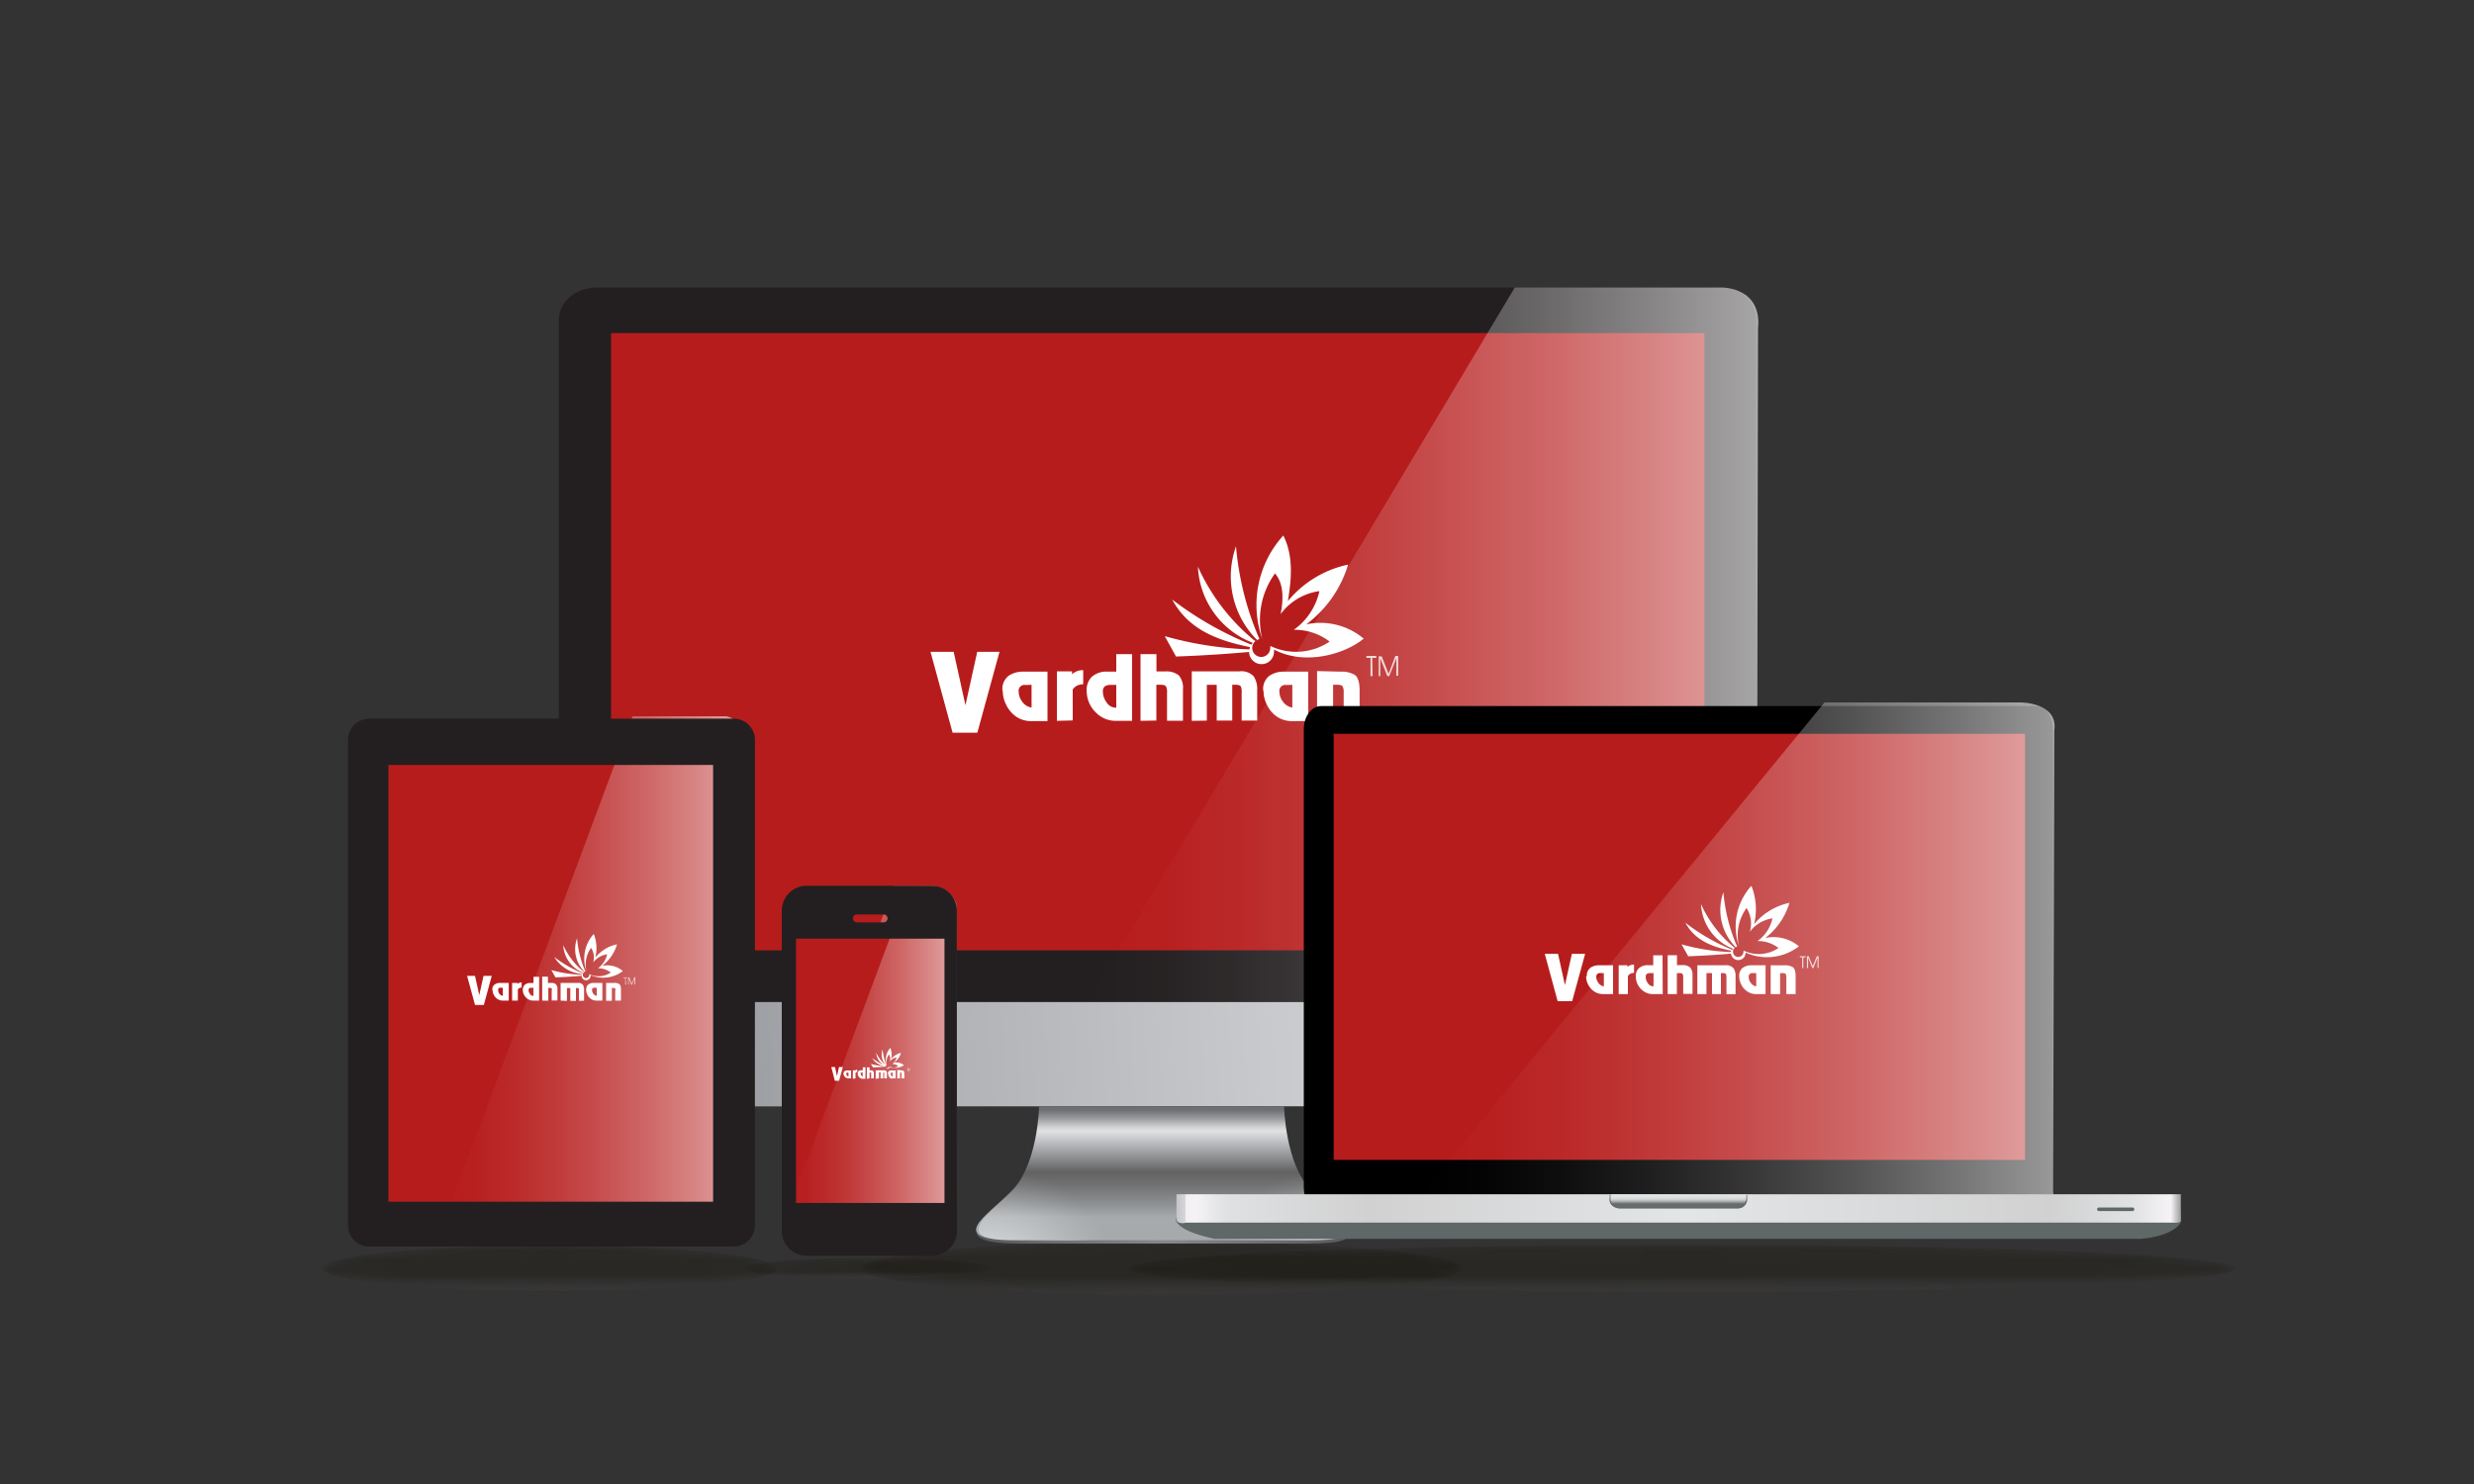
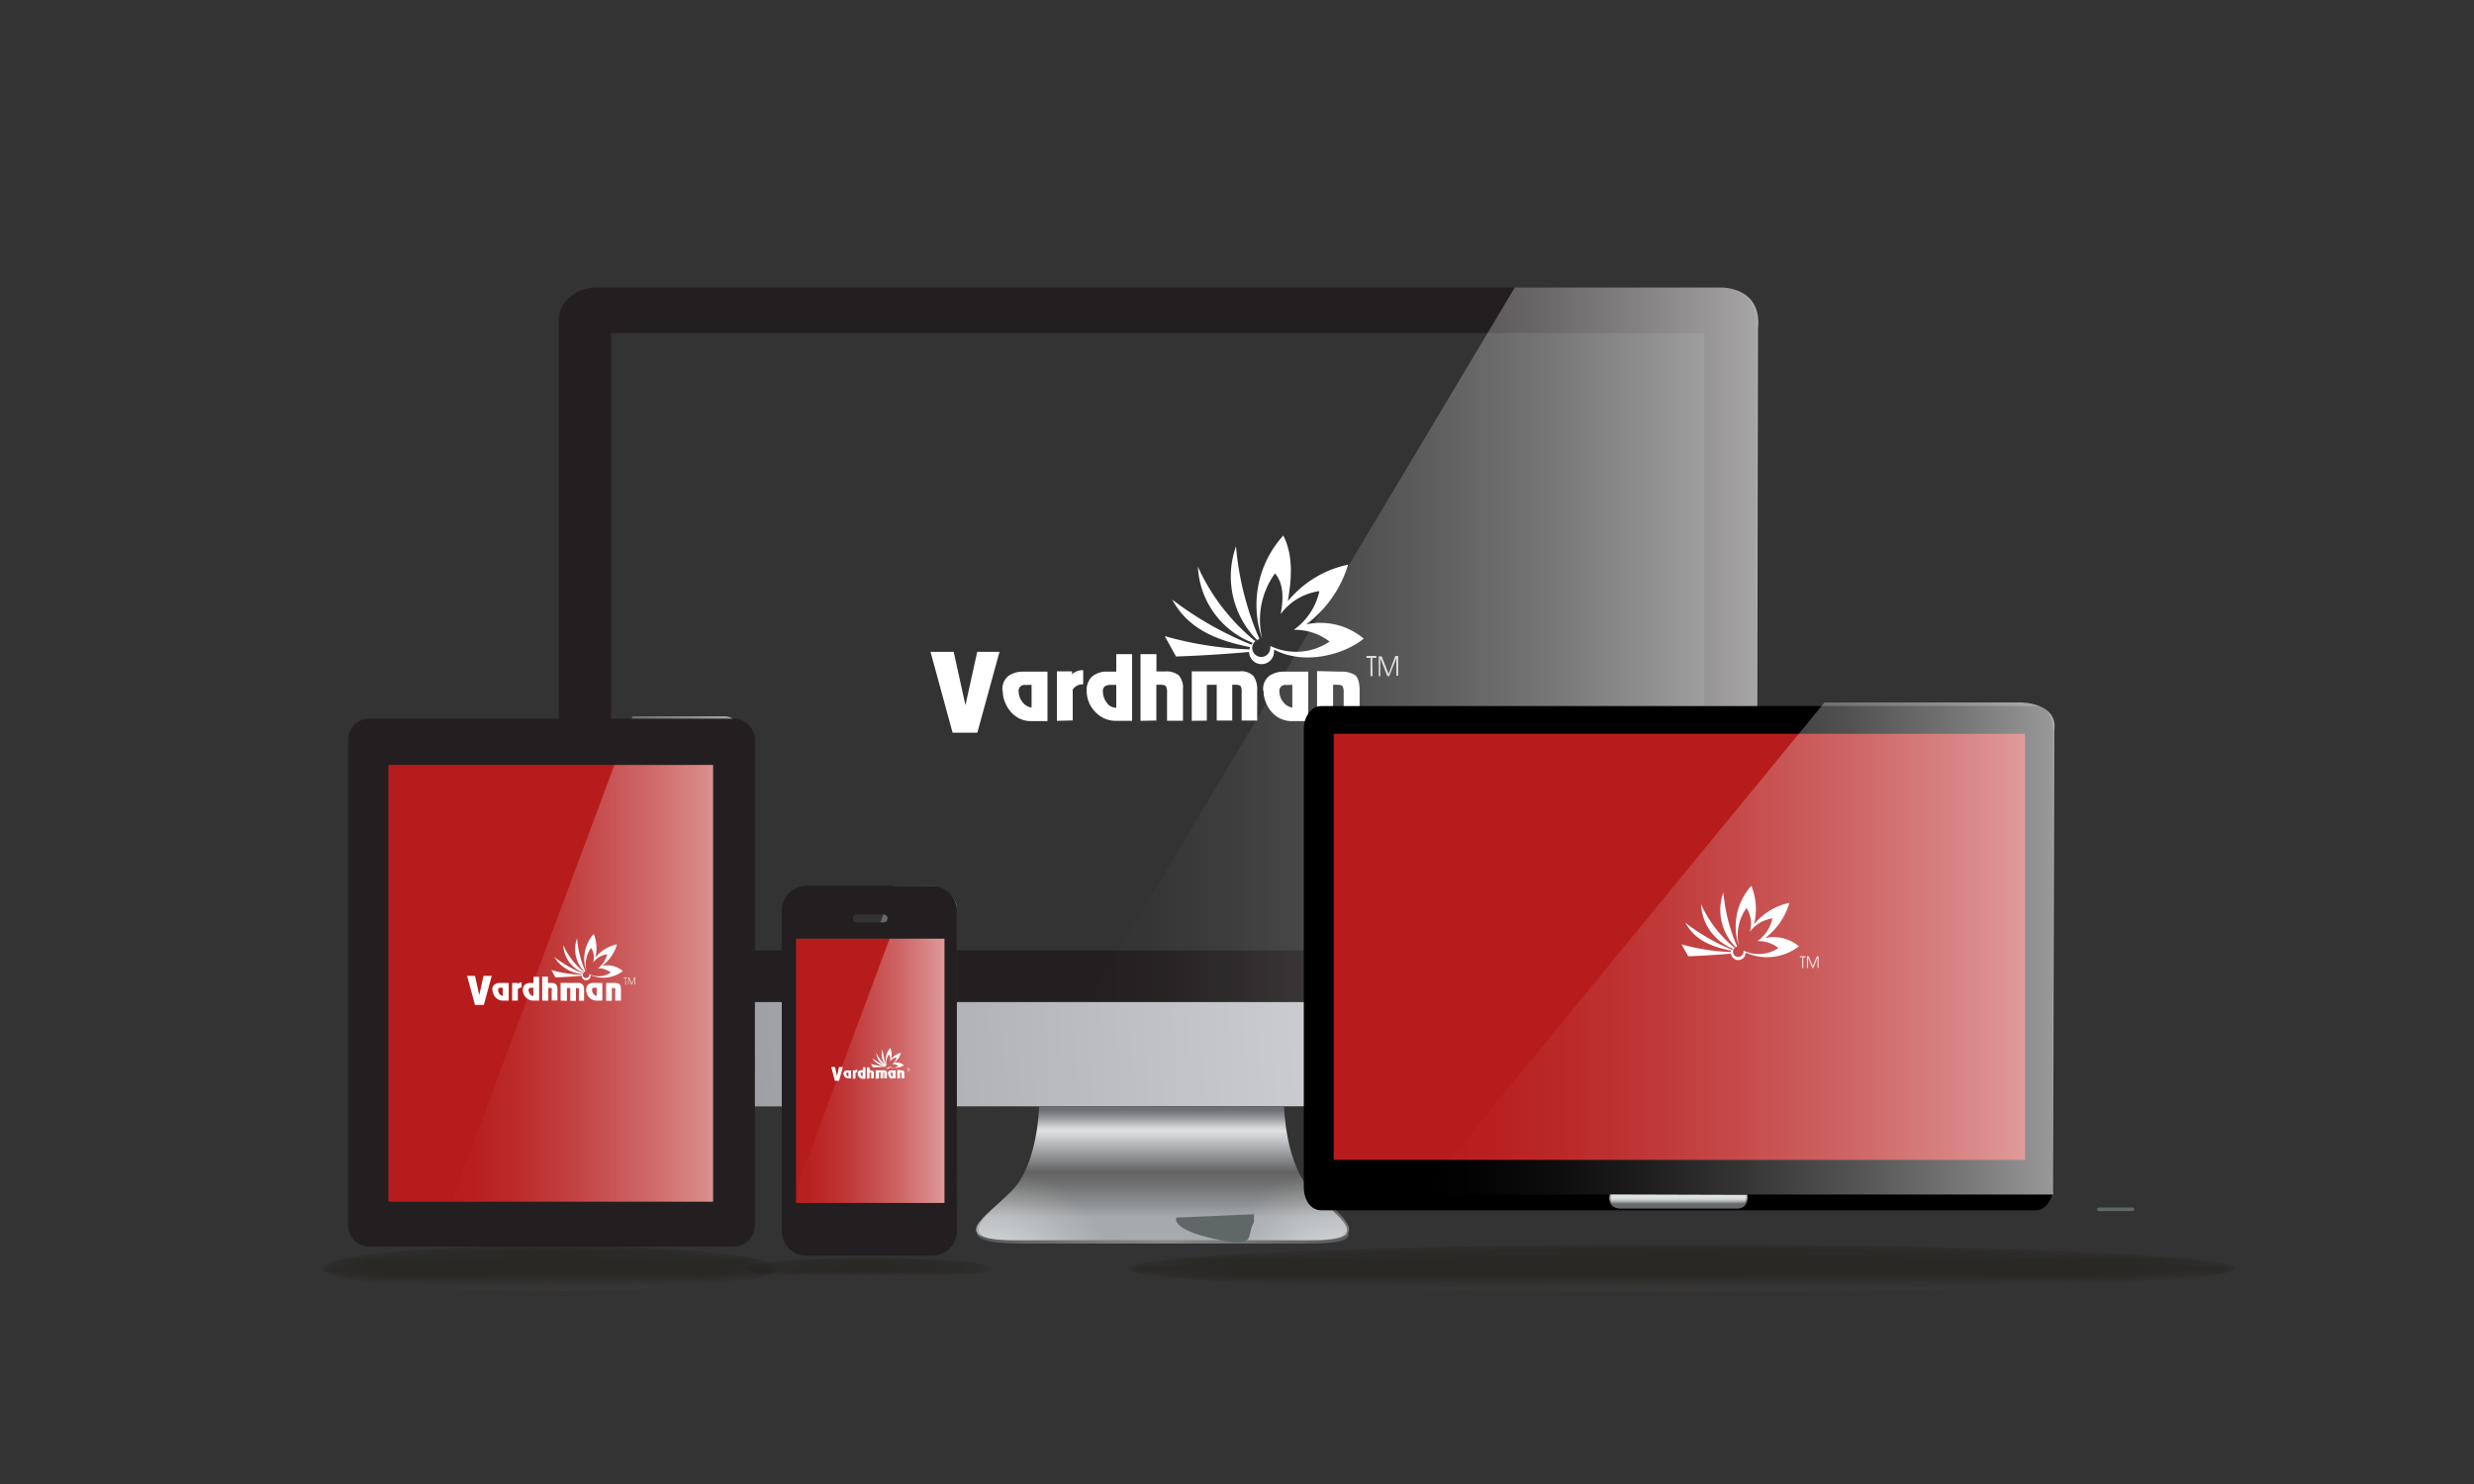
<svg xmlns="http://www.w3.org/2000/svg" xmlns:xlink="http://www.w3.org/1999/xlink" viewBox="0 0 250 150">
  <rect x="0" y="0" width="250" height="150" fill="#333333" stroke="none" />
  <defs>
    <style>.cls-1{fill:url(#radial-gradient);}.cls-2{fill:url(#radial-gradient-2);}.cls-3{fill:url(#radial-gradient-3);}.cls-4{fill:url(#radial-gradient-4);}.cls-5{isolation:isolate;}.cls-6{fill:#b71c1c;}.cls-7{mask:url(#mask);}.cls-22,.cls-24,.cls-28,.cls-8{opacity:0.33;}.cls-8{fill:url(#linear-gradient);}.cls-9{fill:url(#linear-gradient-2);}.cls-10{fill:url(#linear-gradient-3);}.cls-11{fill:url(#radial-gradient-5);}.cls-12{fill:url(#radial-gradient-6);}.cls-13{fill:url(#linear-gradient-4);}.cls-14{fill:url(#linear-gradient-5);}.cls-15{fill:#231f20;}.cls-16{fill:url(#linear-gradient-6);}.cls-17,.cls-20,.cls-25,.cls-26,.cls-35{opacity:0.6;mix-blend-mode:overlay;}.cls-17{fill:url(#linear-gradient-7);}.cls-18,.cls-19{fill:#fff;}.cls-19{opacity:0.8;}.cls-20{fill:url(#linear-gradient-8);}.cls-21{mask:url(#mask-2);}.cls-22{fill:url(#linear-gradient-9);}.cls-23{mask:url(#mask-3);}.cls-24{fill:url(#linear-gradient-10);}.cls-25{fill:url(#linear-gradient-11);}.cls-26{fill:url(#linear-gradient-12);}.cls-27{mask:url(#mask-4);}.cls-28{fill:url(#linear-gradient-13);}.cls-29{fill:#5f6767;}.cls-30{fill:url(#linear-gradient-14);}.cls-31{fill:url(#linear-gradient-15);}.cls-32{fill:url(#linear-gradient-16);}.cls-33{fill:url(#linear-gradient-17);}.cls-34{fill:url(#linear-gradient-18);}.cls-35{fill:url(#linear-gradient-19);}</style>
    <radialGradient id="radial-gradient" cx="117.46" cy="-50.62" r="30.38" gradientTransform="translate(0 132.74) scale(1 0.09)" gradientUnits="userSpaceOnUse">
      <stop offset="0" stop-color="#fff" />
      <stop offset="1" stop-color="#14130a" />
    </radialGradient>
    <radialGradient id="radial-gradient-2" cx="55.56" cy="-225.23" r="22.98" gradientTransform="translate(0 150.78) scale(1 0.1)" xlink:href="#radial-gradient" />
    <radialGradient id="radial-gradient-3" cx="68.2" cy="-50.62" r="11.97" gradientTransform="translate(16.35 132.74) scale(1.05 0.09)" xlink:href="#radial-gradient" />
    <radialGradient id="radial-gradient-4" cx="-184.63" cy="156.53" r="22.56" gradientTransform="translate(628.08 111.62) scale(2.48 0.11)" xlink:href="#radial-gradient" />
    <mask id="mask" x="87.08" y="125.5" width="60.76" height="5.42" maskUnits="userSpaceOnUse">
      <ellipse class="cls-1" cx="117.46" cy="128.21" rx="30.38" ry="2.71" />
    </mask>
    <linearGradient id="linear-gradient" x1="117.47" y1="130.92" x2="117.45" y2="125.55" gradientUnits="userSpaceOnUse">
      <stop offset="0" stop-color="#4d4848" />
      <stop offset="0.35" stop-color="#14130a" />
      <stop offset="1" stop-color="#14130a" />
    </linearGradient>
    <linearGradient id="linear-gradient-2" x1="98.45" y1="125.11" x2="136.94" y2="125.11" gradientUnits="userSpaceOnUse">
      <stop offset="0.01" stop-color="#58595b" />
      <stop offset="0.28" stop-color="#757679" />
      <stop offset="0.51" stop-color="#88898d" />
      <stop offset="1" stop-color="#58595b" />
    </linearGradient>
    <linearGradient id="linear-gradient-3" x1="117.4" y1="110.88" x2="117.4" y2="127.31" gradientUnits="userSpaceOnUse">
      <stop offset="0.08" stop-color="#6d6f73" />
      <stop offset="0.13" stop-color="#97999c" />
      <stop offset="0.18" stop-color="#cccdce" />
      <stop offset="0.21" stop-color="#e0e1e2" />
      <stop offset="0.32" stop-color="#a7a9ac" />
      <stop offset="0.39" stop-color="#868789" />
      <stop offset="0.46" stop-color="#636363" />
      <stop offset="0.53" stop-color="#6e6f6f" />
      <stop offset="0.65" stop-color="#8b8d8f" />
      <stop offset="0.74" stop-color="#a6aaad" />
    </linearGradient>
    <radialGradient id="radial-gradient-5" cx="135.66" cy="131.75" r="13.99" gradientUnits="userSpaceOnUse">
      <stop offset="0" stop-color="#fff" />
      <stop offset="0.17" stop-color="#fff" stop-opacity="0.78" />
      <stop offset="0.4" stop-color="#fff" stop-opacity="0.5" />
      <stop offset="0.6" stop-color="#fff" stop-opacity="0.29" />
      <stop offset="0.78" stop-color="#fff" stop-opacity="0.13" />
      <stop offset="0.92" stop-color="#fff" stop-opacity="0.04" />
      <stop offset="1" stop-color="#fff" stop-opacity="0" />
    </radialGradient>
    <radialGradient id="radial-gradient-6" cx="-862.62" cy="131.75" r="13.99" gradientTransform="matrix(-1, 0, 0, 1, -763.07, 0)" xlink:href="#radial-gradient-5" />
    <linearGradient id="linear-gradient-4" x1="102.53" y1="125.4" x2="132.31" y2="125.4" gradientUnits="userSpaceOnUse">
      <stop offset="0.01" stop-color="#fff" stop-opacity="0" />
      <stop offset="0.18" stop-color="#fff" stop-opacity="0.38" />
      <stop offset="0.34" stop-color="#fff" stop-opacity="0.71" />
      <stop offset="0.45" stop-color="#fff" stop-opacity="0.92" />
      <stop offset="0.51" stop-color="#fff" />
      <stop offset="1" stop-color="#fff" stop-opacity="0" />
    </linearGradient>
    <linearGradient id="linear-gradient-5" x1="54.35" y1="110.56" x2="185.95" y2="101.93" gradientUnits="userSpaceOnUse">
      <stop offset="0" stop-color="#78797d" />
      <stop offset="0.32" stop-color="#737478" />
      <stop offset="0.49" stop-color="#6d6f73" />
      <stop offset="1" stop-color="#6d6f73" />
    </linearGradient>
    <linearGradient id="linear-gradient-6" x1="54.38" y1="110.55" x2="185.94" y2="101.93" gradientUnits="userSpaceOnUse">
      <stop offset="0" stop-color="#898a8f" />
      <stop offset="0.05" stop-color="#909196" />
      <stop offset="0.31" stop-color="#b1b2b6" />
      <stop offset="0.57" stop-color="#c8cacd" />
      <stop offset="0.8" stop-color="#d6d8db" />
      <stop offset="1" stop-color="#dbdde0" />
    </linearGradient>
    <linearGradient id="linear-gradient-7" x1="109.93" y1="65.17" x2="177.66" y2="65.17" gradientUnits="userSpaceOnUse">
      <stop offset="0" stop-color="#fff" stop-opacity="0" />
      <stop offset="0.09" stop-color="#fff" stop-opacity="0.02" />
      <stop offset="0.22" stop-color="#fff" stop-opacity="0.09" />
      <stop offset="0.36" stop-color="#fff" stop-opacity="0.2" />
      <stop offset="0.51" stop-color="#fff" stop-opacity="0.35" />
      <stop offset="0.68" stop-color="#fff" stop-opacity="0.54" />
      <stop offset="0.85" stop-color="#fff" stop-opacity="0.77" />
      <stop offset="1" stop-color="#fff" />
    </linearGradient>
    <linearGradient id="linear-gradient-8" x1="44.6" y1="98.31" x2="74.94" y2="98.31" xlink:href="#linear-gradient-7" />
    <mask id="mask-2" x="32.58" y="125.91" width="45.97" height="4.61" maskUnits="userSpaceOnUse">
      <ellipse class="cls-2" cx="55.56" cy="128.21" rx="22.98" ry="2.3" />
    </mask>
    <linearGradient id="linear-gradient-9" x1="55.57" y1="130.51" x2="55.56" y2="125.95" xlink:href="#linear-gradient" />
    <mask id="mask-3" x="75.21" y="127.15" width="25.07" height="2.14" maskUnits="userSpaceOnUse">
      <ellipse class="cls-3" cx="87.75" cy="128.21" rx="12.53" ry="1.07" />
    </mask>
    <linearGradient id="linear-gradient-10" x1="87.75" y1="129.28" x2="87.74" y2="127.16" xlink:href="#linear-gradient" />
    <linearGradient id="linear-gradient-11" x1="78.98" y1="105.51" x2="96.68" y2="105.51" xlink:href="#linear-gradient-7" />
    <linearGradient id="linear-gradient-12" x1="79.48" y1="108.45" x2="96.3" y2="108.45" xlink:href="#linear-gradient-7" />
    <mask id="mask-4" x="113.96" y="125.82" width="111.95" height="4.78" maskUnits="userSpaceOnUse">
      <ellipse class="cls-4" cx="169.93" cy="128.21" rx="55.97" ry="2.39" />
    </mask>
    <linearGradient id="linear-gradient-13" x1="169.94" y1="130.6" x2="169.93" y2="125.86" xlink:href="#linear-gradient" />
    <linearGradient id="linear-gradient-14" x1="118.82" y1="122.17" x2="220.39" y2="122.17" gradientUnits="userSpaceOnUse">
      <stop offset="0" stop-color="#999c9d" />
      <stop offset="0" stop-color="#a5a7a9" />
      <stop offset="0" stop-color="#c2c3c5" />
      <stop offset="0.01" stop-color="#d9d8da" />
      <stop offset="0.01" stop-color="#e9e7ea" />
      <stop offset="0.01" stop-color="#f2f0f3" />
      <stop offset="0.02" stop-color="#f5f3f6" />
      <stop offset="0.05" stop-color="#dfe1e3" />
      <stop offset="0.19" stop-color="#d1d1d1" />
      <stop offset="0.51" stop-color="#e3e5e7" />
      <stop offset="0.87" stop-color="#d1d1d1" />
      <stop offset="0.95" stop-color="#dfe1e3" />
      <stop offset="0.99" stop-color="#f5f3f6" />
      <stop offset="1" stop-color="#999c9d" />
    </linearGradient>
    <linearGradient id="linear-gradient-15" x1="169.61" y1="122.17" x2="169.61" y2="120.73" gradientUnits="userSpaceOnUse">
      <stop offset="0.34" stop-color="#676b6c" />
      <stop offset="0.36" stop-color="#707475" />
      <stop offset="0.46" stop-color="#989b9c" />
      <stop offset="0.55" stop-color="#b7b9bb" />
      <stop offset="0.64" stop-color="#cdcfd1" />
      <stop offset="0.73" stop-color="#daddde" />
      <stop offset="0.81" stop-color="#dfe1e3" />
      <stop offset="0.98" stop-color="#e3e5e7" />
    </linearGradient>
    <linearGradient id="linear-gradient-16" x1="163.02" y1="122.04" x2="163.02" y2="120.69" gradientUnits="userSpaceOnUse">
      <stop offset="0.02" stop-color="#5f6767" />
      <stop offset="0.48" stop-color="#676b6c" />
      <stop offset="0.51" stop-color="#717576" />
      <stop offset="0.62" stop-color="#878a8b" />
      <stop offset="0.72" stop-color="#949899" />
      <stop offset="0.81" stop-color="#999c9d" />
    </linearGradient>
    <linearGradient id="linear-gradient-17" x1="170" y1="122.11" x2="170" y2="120.77" xlink:href="#linear-gradient-16" />
    <linearGradient id="linear-gradient-18" x1="176.45" y1="120.8" x2="176.45" y2="120.77" xlink:href="#linear-gradient-16" />
    <linearGradient id="linear-gradient-19" x1="143.59" y1="95.9" x2="207.63" y2="95.9" xlink:href="#linear-gradient-7" />
  </defs>
  <title>Carousel-1</title>
  <g class="cls-5">
    <g id="Layer_1" data-name="Layer 1">
-       <rect class="cls-6" x="61.25" y="30.77" width="112.91" height="66.62" />
      <g class="cls-7">
-         <ellipse class="cls-8" cx="117.46" cy="128.21" rx="30.38" ry="2.71" />
-       </g>
+         </g>
      <path class="cls-9" d="M98.69,124.71v-.15h0c0,.7,1.24,1.13,4.21,1.13h29.41c3,0,4-.33,4-1H98.69Z" />
      <path class="cls-10" d="M132.51,120.35c-2.65-2.7-2.75-8.51-2.75-8.51H105s-.1,5.81-2.75,8.51-6.8,5,.4,5h29.41C139.31,125.37,135.16,123.06,132.51,120.35Z" />
      <path class="cls-11" d="M119.77,125.37c1.47-3,6.17-5.89,12-6.46a6.31,6.31,0,0,0,.93,1.22c2.6,2.65,6.66,5.24,0,5.24Z" />
      <path class="cls-12" d="M115.44,125.37c-1.47-3-6.17-5.89-12-6.46a6.32,6.32,0,0,1-.93,1.22c-2.6,2.65-6.66,5.24,0,5.24Z" />
-       <path class="cls-13" d="M102.53,125.4c2.48,0,5-.06,7.45-.08l7.45,0,7.45,0,3.72,0,3.72,0-3.72,0-3.72,0-7.45,0-7.45,0C107.49,125.46,105,125.44,102.53,125.4Z" />
      <path class="cls-14" d="M56.47,108.2a3.87,3.87,0,0,0,3.86,3.65H173.88a3.67,3.67,0,0,0,3.64-3.65v-6.91h-121Z" />
      <path class="cls-15" d="M173.88,29.06H60.33c-2,0-3.86,1.32-3.86,3.3v68.93h121V32.36A3.39,3.39,0,0,0,173.88,29.06Zm-1.64,67H61.75V33.67H172.24Z" />
      <path class="cls-16" d="M56.47,107.8a4.23,4.23,0,0,0,3.86,4H173.88c2,0,3.64-2.06,3.64-4v-6.51h-121Z" />
      <path class="cls-17" d="M153.07,29.06h21s4,0,3.58,4.13l-.13,68.08H109.93" />
      <path class="cls-18" d="M96.37,65.89l1.19,5.39h0l1.19-5.39H101l-2.24,8.17h-2.5l-2.23-8.17Zm39.12,2a2.53,2.53,0,0,1,1.43.34c.31.23.47.76.47,1.57v3.06h-1.61V70a1.17,1.17,0,0,0-.12-.64c-.07-.1-.27-.15-.58-.15h-.37v3.62h-1.62v-5Zm-7.84,1.91a1.67,1.67,0,0,1,.62-1.49,2.54,2.54,0,0,1,1.48-.42h2.45v5h-1.61a2.67,2.67,0,0,1-1.55-.45,3,3,0,0,1-1-1.17,3.12,3.12,0,0,1-.36-1.44Zm2.33-.56a.59.59,0,0,0-.69.69,1.61,1.61,0,0,0,.36,1,1.42,1.42,0,0,0,.94.59v-2.3Zm-9.55,3.62v-5h4.79a1.73,1.73,0,0,1,1.46.49,2.37,2.37,0,0,1,.36,1.43v3.05h-1.57V70a1.26,1.26,0,0,0-.1-.64c-.07-.1-.27-.15-.59-.15h-.26v3.62h-1.57V69.22h-1v3.62Zm-5.18,0V66.12h1.61v1.75h.89a1.94,1.94,0,0,1,1.37.4,1.89,1.89,0,0,1,.42,1.4v3.18h-1.61V70a1.11,1.11,0,0,0-.12-.64c-.07-.1-.27-.15-.59-.15h-.37v3.62Zm-.85,0h-1.64a2.75,2.75,0,0,1-1.53-.44,3.24,3.24,0,0,1-1.06-1.15,3.06,3.06,0,0,1-.36-1.46,1.85,1.85,0,0,1,.52-1.4,2.24,2.24,0,0,1,1.62-.52h.85V66.12h1.6Zm-1.6-1.33v-2.3h-.57a1.05,1.05,0,0,0-.58.14.61.61,0,0,0-.2.54,1.8,1.8,0,0,0,.37,1.08,1.09,1.09,0,0,0,.93.54Zm-6,1.33v-5h1.53v.29a1.6,1.6,0,0,1,1.13-.41v1.43a1.22,1.22,0,0,0-1.06.52v3.13Zm-5.5-3.06a1.67,1.67,0,0,1,.62-1.49,2.54,2.54,0,0,1,1.48-.42h2.45v5h-1.61a2.67,2.67,0,0,1-1.55-.45,3.09,3.09,0,0,1-1-1.17,3.12,3.12,0,0,1-.36-1.44Zm2.33-.56a.59.59,0,0,0-.69.69,1.68,1.68,0,0,0,.36,1,1.42,1.42,0,0,0,.94.59v-2.3Z" />
      <path class="cls-19" d="M138.7,68.34h-.21V66.5h-.41v-.2h1v.2h-.41Zm.62,0v-2h.3l.7,1.77L141,66.3h.29v2h-.19V66.55l-.72,1.79h-.19l-.71-1.79v1.79Z" />
      <path class="cls-18" d="M128.74,65.66a.93.93,0,0,1,0,.18,1.26,1.26,0,0,1-2.52.06q-3.72.33-7.38.46L117.7,64.3a35.68,35.68,0,0,0,8.56,1.34,1.3,1.3,0,0,1,.06-.23c-3.59-.72-6.3-1.92-7.87-4.81a34,34,0,0,0,8,4.56,1.46,1.46,0,0,1,.15-.18,8.68,8.68,0,0,1-5.55-7.7,20.61,20.61,0,0,0,5.77,7.51l.2-.11a9.09,9.09,0,0,1-2.12-9.46,29.85,29.85,0,0,0,2.37,9.38.91.91,0,1,0,1.09.89.54.54,0,0,0,0-.2,6.06,6.06,0,0,0,6-.44,5.78,5.78,0,0,0-3.62-1.19,6.52,6.52,0,0,0,2.59-3.91,5.85,5.85,0,0,0-3.92,2.32c.25-1.29.39-3-.57-4.11a8,8,0,0,0-1.28,6.64h0a10.41,10.41,0,0,1,2.12-10.47c1.12,2.22.76,4.76.46,6.63a10.77,10.77,0,0,1,6.09-3.69A11.81,11.81,0,0,1,132,63.11a6.79,6.79,0,0,1,5.8,1.44C136,66.06,131.95,67.34,128.74,65.66Z" />
      <rect class="cls-6" x="31.31" y="79.33" width="48.81" height="37.32" transform="translate(153.7 42.28) rotate(90)" />
      <path class="cls-20" d="M63.92,72.4h9.4s1.8,0,1.61,3l-.06,48.85H44.6" />
      <path class="cls-15" d="M76.29,74.79a2.15,2.15,0,0,0-2.15-2.15H37.32a2.15,2.15,0,0,0-2.15,2.15v49.06A2.15,2.15,0,0,0,37.32,126H74.13a2.15,2.15,0,0,0,2.15-2.15Zm-4.23,46.68H39.25V77.32H72.06Z" />
      <g class="cls-21">
        <ellipse class="cls-22" cx="55.56" cy="128.21" rx="22.98" ry="2.3" />
      </g>
      <path class="cls-18" d="M48,98.64l.43,1.94h0l.43-1.94h.83l-.8,2.94H48l-.8-2.94Zm14.06.71a.91.91,0,0,1,.52.12c.11.08.17.27.17.57v1.1h-.58v-1a.42.42,0,0,0,0-.23s-.1-.05-.21-.05h-.13v1.3h-.58V99.35Zm-2.82.69a.6.6,0,0,1,.22-.54.91.91,0,0,1,.53-.15h.88v1.79h-.58a1,1,0,0,1-.56-.16,1.08,1.08,0,0,1-.37-.42,1.12,1.12,0,0,1-.13-.52Zm.84-.2a.21.21,0,0,0-.25.25.58.58,0,0,0,.13.36.51.51,0,0,0,.34.21v-.82Zm-3.43,1.3V99.35h1.72a.62.62,0,0,1,.52.18.85.85,0,0,1,.13.52v1.1H58.5v-1a.45.45,0,0,0,0-.23s-.1-.05-.21-.05h-.09v1.3h-.57v-1.3h-.34v1.3Zm-1.86,0V98.72h.58v.63h.32a.7.7,0,0,1,.49.14.68.68,0,0,1,.15.5v1.14h-.58v-1a.4.4,0,0,0,0-.23s-.1-.05-.21-.05h-.13v1.3Zm-.31,0h-.59a1,1,0,0,1-.55-.16,1.16,1.16,0,0,1-.38-.41,1.1,1.1,0,0,1-.13-.52.67.67,0,0,1,.19-.5.8.8,0,0,1,.58-.19h.31v-.63h.57Zm-.57-.48v-.82h-.21a.38.38,0,0,0-.21.05.22.22,0,0,0-.07.19.65.65,0,0,0,.13.39.39.39,0,0,0,.34.19Zm-2.16.48V99.35h.55v.1a.58.58,0,0,1,.41-.15v.52a.44.44,0,0,0-.38.19v1.13Zm-2-1.1A.6.6,0,0,1,50,99.5a.91.91,0,0,1,.53-.15h.88v1.79h-.58a1,1,0,0,1-.56-.16,1.11,1.11,0,0,1-.37-.42,1.12,1.12,0,0,1-.13-.52Zm.84-.2a.21.21,0,0,0-.25.25.61.61,0,0,0,.13.36.51.51,0,0,0,.34.21v-.82Z" />
      <path class="cls-19" d="M63.26,99.52h-.08v-.66H63v-.07h.37v.07h-.15Zm.22,0v-.73h.11l.25.64.26-.64h.1v.73h-.07v-.64l-.26.64h-.07l-.26-.64v.64Z" />
      <path class="cls-18" d="M59.68,98.56a.34.34,0,0,1,0,.07.45.45,0,0,1-.9,0q-1.34.12-2.65.16l-.42-.74a12.83,12.83,0,0,0,3.08.48.47.47,0,0,1,0-.08A3.69,3.69,0,0,1,56,96.73a12.24,12.24,0,0,0,2.87,1.64l.05-.06a3.12,3.12,0,0,1-2-2.77A7.41,7.41,0,0,0,59,98.24l.07,0a3.27,3.27,0,0,1-.76-3.4,10.73,10.73,0,0,0,.85,3.37.33.33,0,1,0,.39.32.2.2,0,0,0,0-.07,2.18,2.18,0,0,0,2.17-.16,2.08,2.08,0,0,0-1.3-.43,2.34,2.34,0,0,0,.93-1.41,2.1,2.1,0,0,0-1.41.83,1.79,1.79,0,0,0-.21-1.48,2.87,2.87,0,0,0-.46,2.39h0A3.74,3.74,0,0,1,60,94.4a3.89,3.89,0,0,1,.16,2.38,3.87,3.87,0,0,1,2.19-1.33,4.24,4.24,0,0,1-1.5,2.18,2.44,2.44,0,0,1,2.09.52A3.23,3.23,0,0,1,59.68,98.56Z" />
      <g class="cls-23">
        <ellipse class="cls-24" cx="87.75" cy="128.21" rx="12.53" ry="1.07" />
      </g>
      <path class="cls-25" d="M90.28,89.53h4.07a2.87,2.87,0,0,1,2.28,1.84l.06,28.89a1.16,1.16,0,0,1-1,1.23c-1.11-.08-16.69,0-16.69,0" />
      <rect class="cls-6" x="73.72" y="100.18" width="28.69" height="16.41" transform="translate(196.44 20.31) rotate(90)" />
      <path class="cls-26" d="M90.19,94.09H95.4s1,0,.89,1.64l0,27.08H79.48" />
      <path class="cls-15" d="M96.69,92.05a2.52,2.52,0,0,0-2.52-2.52H81.54A2.52,2.52,0,0,0,79,92.05v32.36a2.52,2.52,0,0,0,2.52,2.52H94.18a2.52,2.52,0,0,0,2.52-2.52Zm-7,.78a.4.4,0,0,1-.4.4h-2.7a.4.4,0,0,1-.4-.4v0a.4.4,0,0,1,.4-.4h2.7a.4.4,0,0,1,.4.4Zm5.75,28.76h-15V94.88h15Z" />
      <path class="cls-18" d="M84.38,107.85l.2.92h0l.2-.92h.39l-.38,1.39h-.43L84,107.85Zm6.68.34a.43.43,0,0,1,.24.06c.05,0,.08.13.08.27V109h-.27v-.48a.2.2,0,0,0,0-.11s0,0-.1,0h-.06V109h-.28v-.85Zm-1.34.33a.29.29,0,0,1,.11-.25.43.43,0,0,1,.25-.07h.42V109h-.27A.46.46,0,0,1,90,109a.51.51,0,0,1-.18-.2.53.53,0,0,1-.06-.25Zm.4-.1a.1.1,0,0,0-.12.12.28.28,0,0,0,.06.17.24.24,0,0,0,.16.1v-.39Zm-1.63.62v-.85h.82a.3.3,0,0,1,.25.08.4.4,0,0,1,.06.24V109h-.27v-.48a.21.21,0,0,0,0-.11s0,0-.1,0h0V109h-.27v-.62h-.16V109Zm-.89,0v-1.15h.27v.3H88a.33.33,0,0,1,.23.07.32.32,0,0,1,.07.24V109h-.27v-.48a.19.19,0,0,0,0-.11s0,0-.1,0h-.06V109Zm-.15,0h-.28a.47.47,0,0,1-.26-.08.55.55,0,0,1-.18-.2.52.52,0,0,1-.06-.25.32.32,0,0,1,.09-.24.38.38,0,0,1,.28-.09h.15v-.3h.27Zm-.27-.23v-.39h-.1a.18.18,0,0,0-.1,0,.1.1,0,0,0,0,.09.31.31,0,0,0,.06.19.19.19,0,0,0,.16.09Zm-1,.23v-.85h.26v0a.27.27,0,0,1,.19-.07v.24a.21.21,0,0,0-.18.09V109Zm-.94-.52a.29.29,0,0,1,.11-.25.43.43,0,0,1,.25-.07H86V109h-.27a.46.46,0,0,1-.26-.08.53.53,0,0,1-.18-.2.53.53,0,0,1-.06-.25Zm.4-.1a.1.1,0,0,0-.12.12.29.29,0,0,0,.06.17.24.24,0,0,0,.16.1v-.39Z" />
      <path class="cls-19" d="M91.61,108.27h0V108H91.5v0h.18v0h-.07Zm.11,0v-.35h.05l.12.3.12-.3h0v.35h0V108l-.12.31h0l-.12-.31v.31Z" />
      <path class="cls-18" d="M89.9,107.81a.16.16,0,0,1,0,0,.21.21,0,0,1-.43,0q-.64.06-1.26.08l-.2-.35a6.09,6.09,0,0,0,1.46.23v0a1.75,1.75,0,0,1-1.34-.82,5.81,5.81,0,0,0,1.37.78l0,0a1.48,1.48,0,0,1-.95-1.31,3.52,3.52,0,0,0,1,1.28l0,0a1.55,1.55,0,0,1-.36-1.62,5.1,5.1,0,0,0,.4,1.6.15.15,0,1,0,.19.15.09.09,0,0,0,0,0,1,1,0,0,0,1-.08,1,1,0,0,0-.62-.2,1.11,1.11,0,0,0,.44-.67,1,1,0,0,0-.67.4.85.85,0,0,0-.1-.7,1.37,1.37,0,0,0-.22,1.13h0a1.78,1.78,0,0,1,.36-1.79,1.85,1.85,0,0,1,.08,1.13,1.84,1.84,0,0,1,1-.63,2,2,0,0,1-.71,1,1.16,1.16,0,0,1,1,.25A1.53,1.53,0,0,1,89.9,107.81Z" />
      <g class="cls-27">
        <ellipse class="cls-28" cx="169.93" cy="128.21" rx="55.97" ry="2.39" />
      </g>
      <path d="M207.46,120c0,1.29-.78,2.33-1.74,2.33H133.49c-1,0-1.74-1-1.74-2.33V73.7c0-1.29.78-2.33,1.74-2.33h72.23c1,0,1.74,1,1.74,2.33Z" />
      <rect class="cls-6" x="134.77" y="74.17" width="69.87" height="43.07" />
-       <path class="cls-29" d="M118.86,123.07s-.63,1.17,3.85,2.15h93.68s3.13-.2,4-1.68v-.81Z" />
-       <path class="cls-30" d="M118.88,120.71h101.5v2.61s.15.35-1,.26h-99.5s-.93.26-1-.35Z" />
+       <path class="cls-29" d="M118.86,123.07s-.63,1.17,3.85,2.15s3.13-.2,4-1.68v-.81Z" />
      <path class="cls-29" d="M215.67,122.23a.17.17,0,0,1-.15.18h-3.45a.17.17,0,0,1-.15-.18h0a.17.17,0,0,1,.15-.18h3.45a.17.17,0,0,1,.15.18Z" />
      <path class="cls-31" d="M162.74,120.73s-.39,1.3.91,1.43h11.78s1.25.16,1.09-1.39Z" />
      <path class="cls-32" d="M162.81,120.73h0v0h-.14s-.35,1.13.74,1.35C162.48,121.76,162.81,120.73,162.81,120.73Z" />
      <path class="cls-33" d="M176.58,120.77h-.13v0c.09,1.47-1.09,1.27-1.09,1.27H163.59l-.17,0a1.56,1.56,0,0,0,.3.06h11.78S176.71,122.3,176.58,120.77Z" />
      <path class="cls-34" d="M176.45,120.8v0h0Z" />
      <path class="cls-35" d="M184.37,71h19.83s3.8,0,3.39,2.84l-.12,46.9H143.59" />
-       <path class="cls-18" d="M157.44,96.41l.7,3.16h0l.7-3.16h1.34l-1.31,4.78h-1.47l-1.3-4.78Zm22.9,1.16a1.48,1.48,0,0,1,.84.2c.18.14.27.44.27.92v1.79h-.94V98.83a.68.68,0,0,0-.07-.38c0-.06-.16-.09-.34-.09h-.22v2.12h-.95V97.57Zm-4.59,1.12a1,1,0,0,1,.36-.87,1.49,1.49,0,0,1,.87-.25h1.43v2.91h-.94a1.56,1.56,0,0,1-.91-.27,1.75,1.75,0,0,1-.6-.68,1.83,1.83,0,0,1-.21-.85Zm1.36-.33a.35.35,0,0,0-.4.4.94.94,0,0,0,.21.59.83.83,0,0,0,.55.35V98.36Zm-5.59,2.12V97.57h2.8a1,1,0,0,1,.85.29,1.38,1.38,0,0,1,.21.84v1.79h-.92V98.83a.74.74,0,0,0-.06-.38c0-.06-.16-.09-.35-.09h-.15v2.12H173V98.36h-.56v2.12Zm-3,0V96.55h.94v1h.52a1.14,1.14,0,0,1,.8.23,1.11,1.11,0,0,1,.25.82v1.86h-.94V98.83a.65.65,0,0,0-.07-.38c0-.06-.16-.09-.35-.09h-.22v2.12Zm-.5,0h-1a1.61,1.61,0,0,1-.89-.26,1.9,1.9,0,0,1-.62-.68,1.79,1.79,0,0,1-.21-.85,1.09,1.09,0,0,1,.31-.82,1.31,1.31,0,0,1,.95-.31h.5v-1H168Zm-.93-.78V98.36h-.33a.62.62,0,0,0-.34.08.36.36,0,0,0-.12.31,1.05,1.05,0,0,0,.22.63.64.64,0,0,0,.55.31Zm-3.52.78V97.57h.89v.17a.94.94,0,0,1,.66-.24v.84a.71.71,0,0,0-.62.31v1.83Zm-3.22-1.79a1,1,0,0,1,.36-.87,1.49,1.49,0,0,1,.87-.25H163v2.91H162a1.56,1.56,0,0,1-.91-.27,1.81,1.81,0,0,1-.6-.68,1.83,1.83,0,0,1-.21-.85Zm1.36-.33a.35.35,0,0,0-.4.4,1,1,0,0,0,.21.59.83.83,0,0,0,.55.35V98.36Z" />
      <path class="cls-19" d="M182.23,97.85h-.12V96.77h-.24v-.12h.6v.12h-.24Zm.36,0V96.65h.18l.41,1,.42-1h.17v1.19h-.11V96.8l-.42,1.05h-.11l-.42-1.05v1.05Z" />
      <path class="cls-18" d="M176.39,96.28a.55.55,0,0,1,0,.11.74.74,0,0,1-1.47,0q-2.18.19-4.32.27l-.68-1.21a20.89,20.89,0,0,0,5,.78.76.76,0,0,1,0-.14c-2.1-.42-3.69-1.13-4.61-2.82A19.93,19.93,0,0,0,175.05,96l.09-.1a5.08,5.08,0,0,1-3.25-4.51,12.07,12.07,0,0,0,3.38,4.4l.12-.06a5.32,5.32,0,0,1-1.24-5.54,17.48,17.48,0,0,0,1.39,5.49.53.53,0,1,0,.64.52.32.32,0,0,0,0-.12,3.55,3.55,0,0,0,3.54-.26,3.38,3.38,0,0,0-2.12-.7,3.82,3.82,0,0,0,1.51-2.29,3.42,3.42,0,0,0-2.29,1.36,2.91,2.91,0,0,0-.33-2.41,4.68,4.68,0,0,0-.75,3.89h0a6.09,6.09,0,0,1,1.24-6.13,6.33,6.33,0,0,1,.27,3.88,6.31,6.31,0,0,1,3.57-2.16,6.91,6.91,0,0,1-2.44,3.55,4,4,0,0,1,3.4.84A5.25,5.25,0,0,1,176.39,96.28Z" />
    </g>
  </g>
</svg>